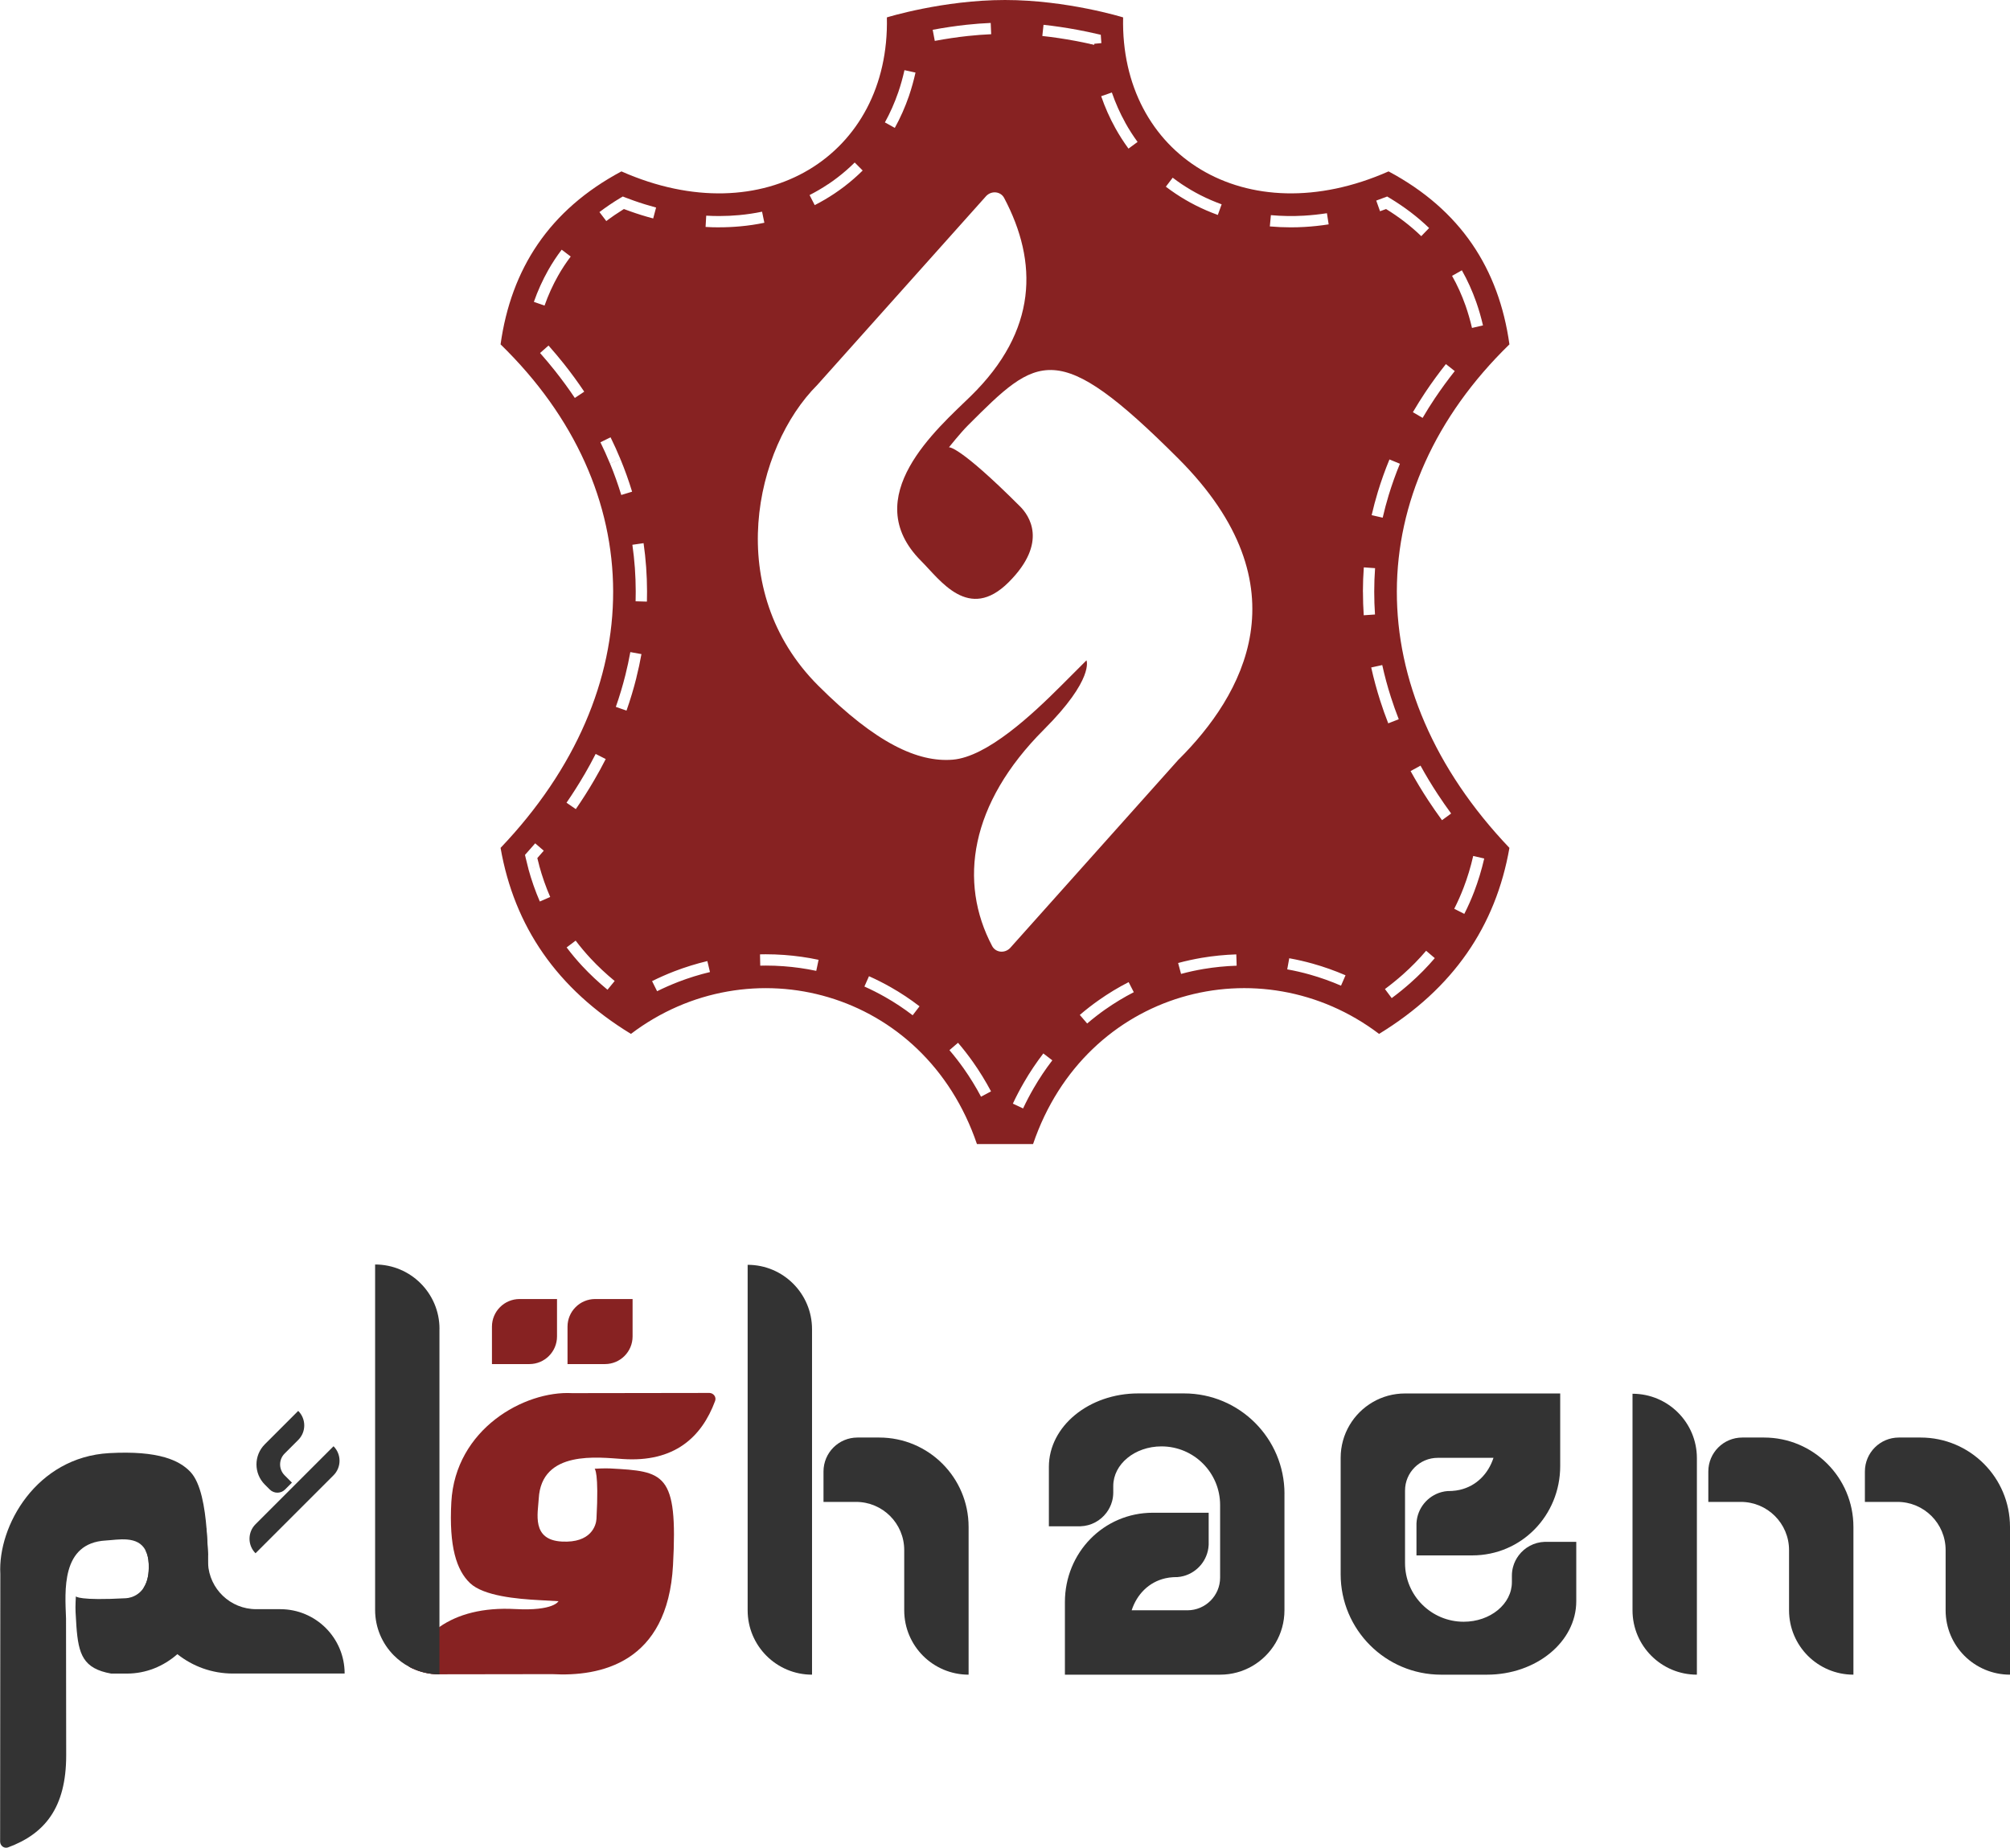
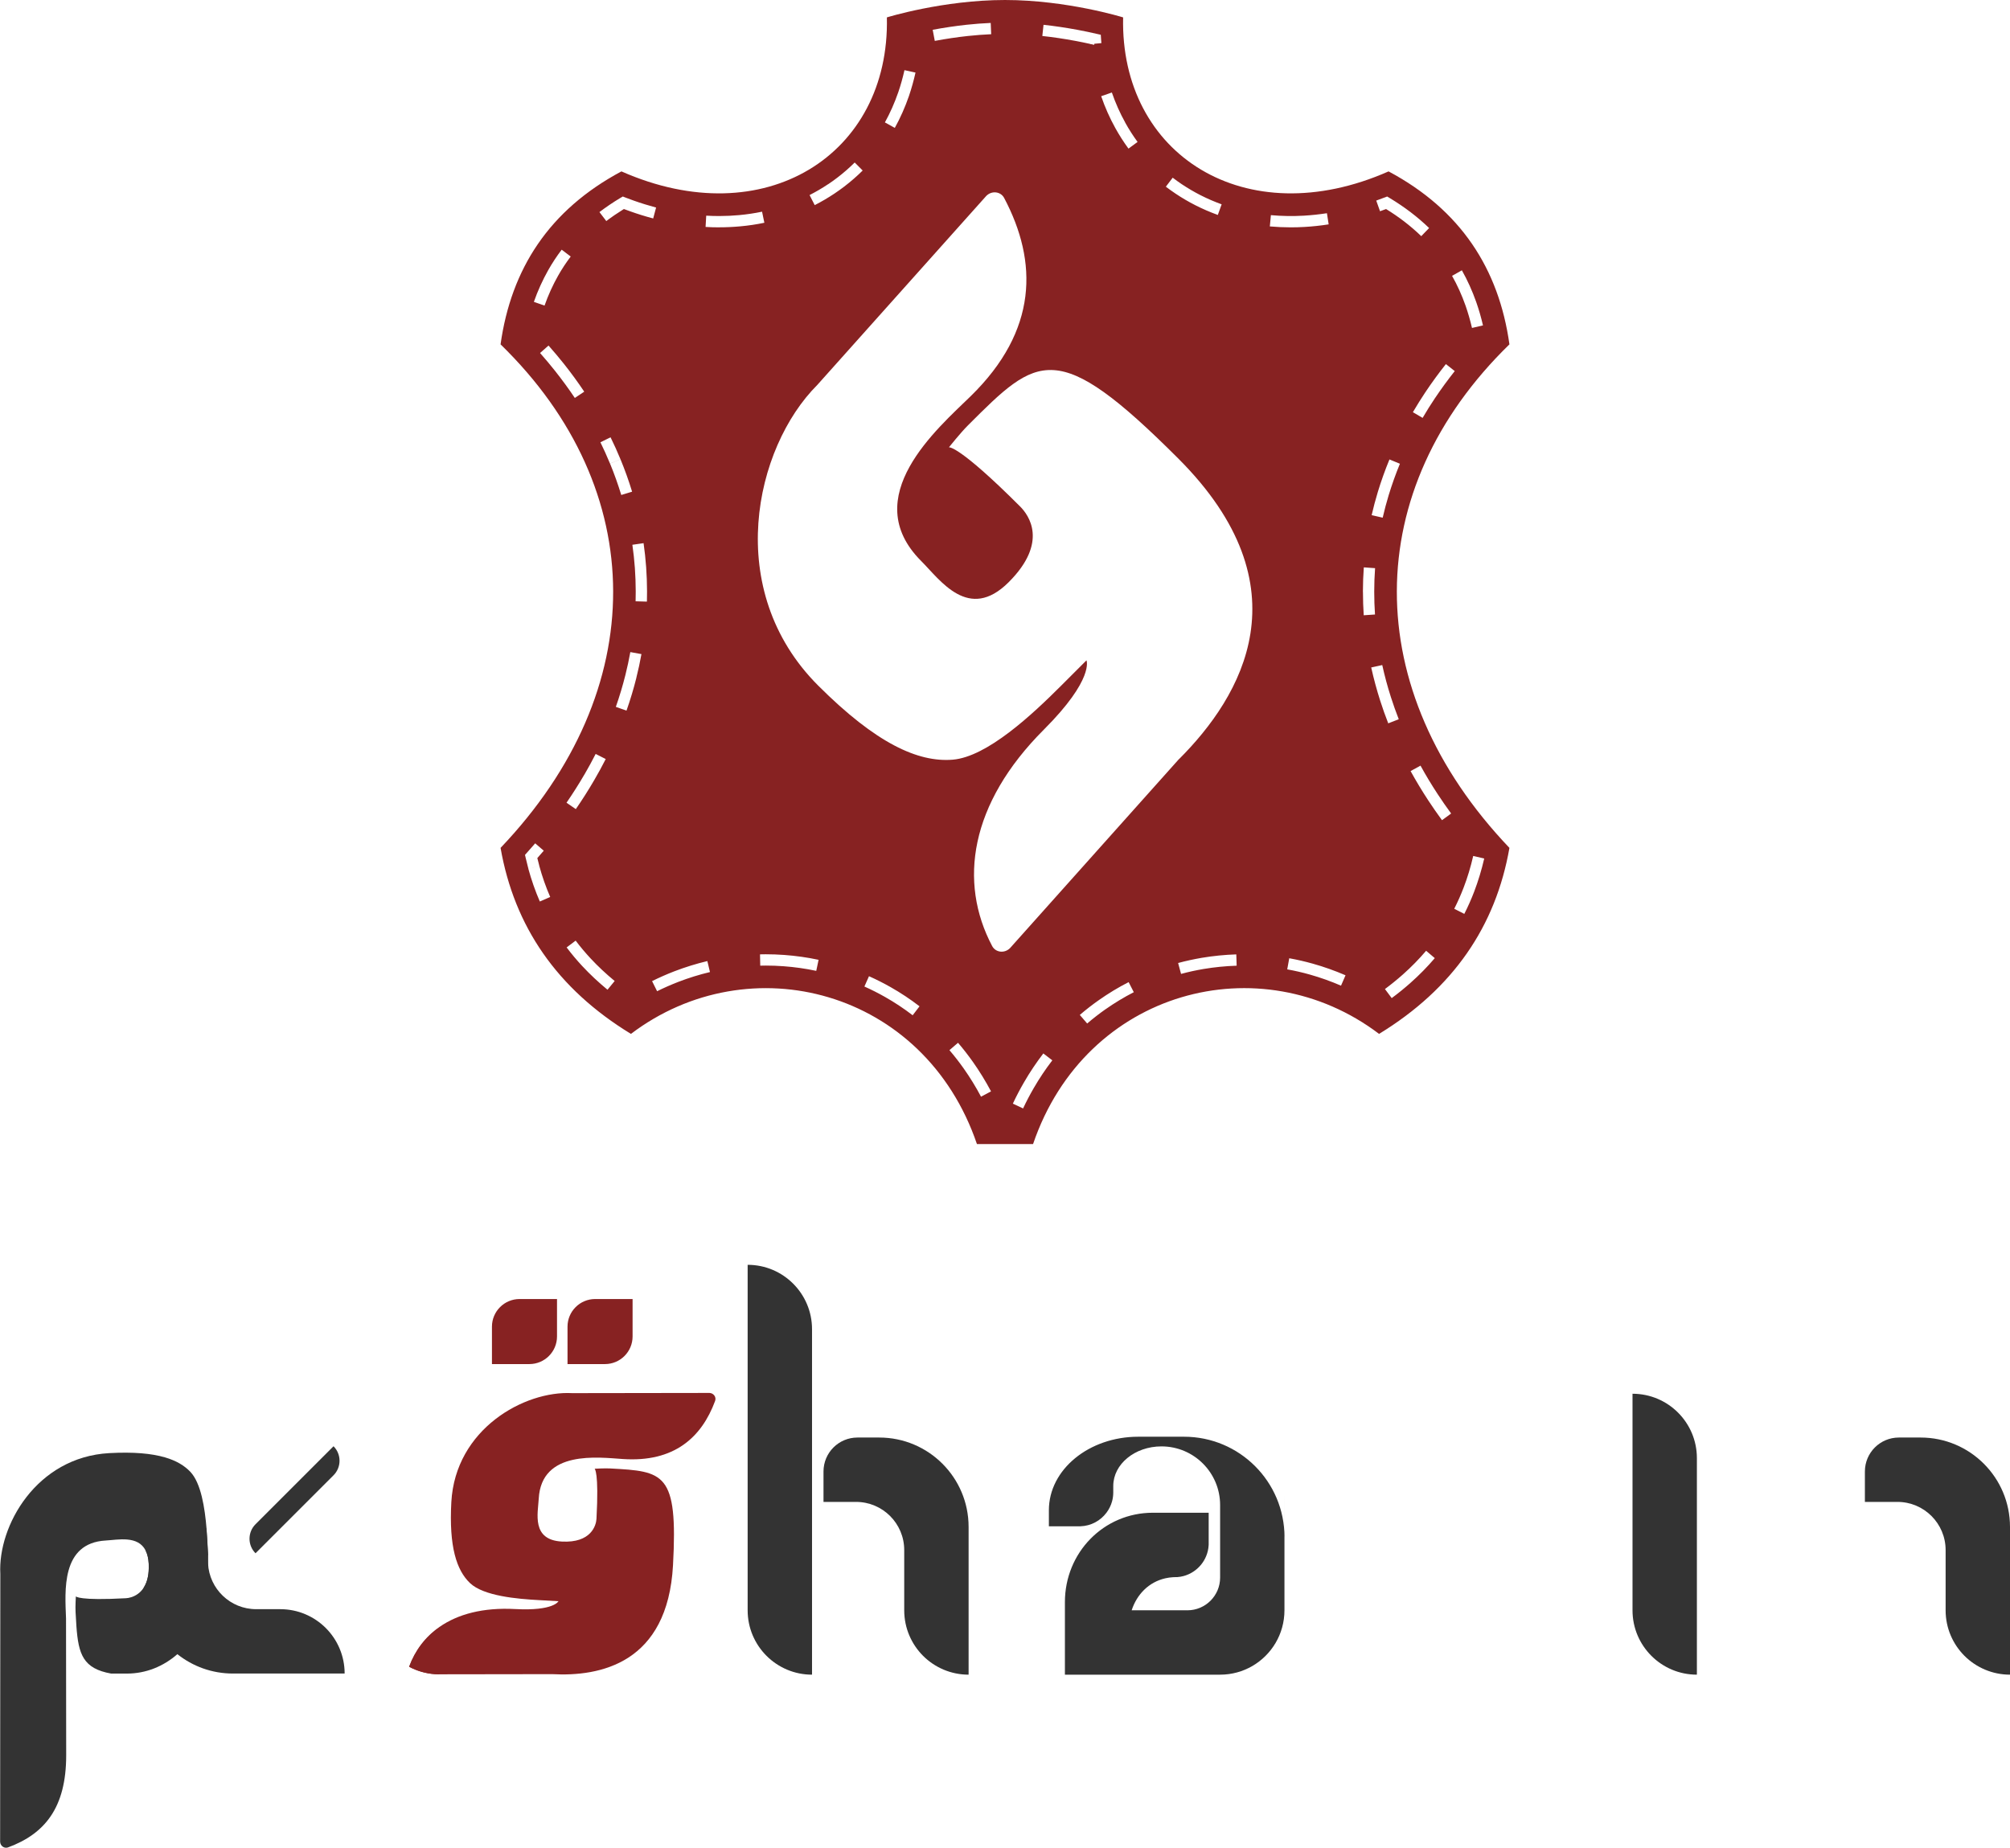
<svg xmlns="http://www.w3.org/2000/svg" id="Layer_2" data-name="Layer 2" viewBox="0 0 499.24 459.03">
  <defs>
    <style>      .cls-1 {        fill: #872222;      }      .cls-2 {        fill: #333;      }    </style>
  </defs>
  <g id="_طراحی_سایت_چرم_قائم" data-name="طراحی سایت چرم قائم">
    <g id="_لوگو" data-name="لوگو">
      <g>
        <path class="cls-1" d="M374.91,85.55c-2.62-18.73-12.07-33.39-30.02-42.97-35.52,15.7-66.71-4.12-65.93-38.26,0,0-13.93-4.32-29.34-4.32s-29.34,4.32-29.34,4.32c.78,34.14-30.41,53.96-65.93,38.26-17.95,9.58-27.4,24.24-30.02,42.97,37.09,36.1,37.48,85.75,0,125.09,3.4,19.46,13.97,34.98,32.38,46.21,29.43-22.3,72.86-11.05,85.94,27.37h13.94c13.08-38.42,56.51-49.68,85.94-27.37,18.4-11.23,28.98-26.75,32.38-46.21-37.48-39.34-37.09-88.98,0-125.09ZM353.35,103.82l-2.42-1.42c1-1.7,2.06-3.41,3.17-5.07l2.33,1.56c-1.08,1.61-2.12,3.27-3.08,4.92ZM363.09,67.14c1.39,2.46,2.59,5.12,3.57,7.89.65,1.86,1.22,3.81,1.68,5.81l-2.73.63c-.44-1.9-.98-3.75-1.59-5.51l2.65-.93-2.65.93c-.92-2.61-2.05-5.12-3.36-7.43l2.44-1.38ZM361.33,92.19c-1.73,2.18-3.38,4.44-4.9,6.71l-2.33-1.56c1.56-2.33,3.25-4.65,5.03-6.89l2.2,1.74ZM343.9,49.07l.64-.25.59.35c1.84,1.11,3.6,2.3,5.23,3.54l-.85,1.12.85-1.12c1.63,1.24,3.18,2.57,4.6,3.94l-1.95,2.02c-1.34-1.3-2.8-2.55-4.34-3.73-1.38-1.05-2.85-2.06-4.4-3.01-.5.19-1.01.37-1.5.55l-.94-2.65c.68-.24,1.38-.5,2.07-.77ZM342.23,122.19h0c.82-2.7,1.79-5.41,2.88-8.05l2.6,1.07c-1.06,2.56-1.99,5.19-2.79,7.8l-1.34-.41,1.34.41c-.56,1.85-1.06,3.73-1.49,5.6l-2.74-.63c.44-1.93.96-3.88,1.54-5.79ZM291.28,44.15c.73.56,1.49,1.1,2.26,1.62,1.49.99,3.05,1.91,4.64,2.72,1.69.86,3.45,1.62,5.25,2.27l-.95,2.64c-1.9-.69-3.78-1.5-5.57-2.41l.62-1.21-.62,1.21c-1.69-.86-3.35-1.83-4.93-2.89-.82-.55-1.63-1.13-2.41-1.72l1.7-2.23ZM279.47,30.45h0c.93,1.67,1.96,3.29,3.08,4.81l-2.26,1.66c-1.19-1.62-2.29-3.34-3.27-5.11h0c-1.38-2.49-2.57-5.15-3.51-7.91l2.65-.92c.9,2.6,2.01,5.11,3.32,7.46ZM259.18,6.16c2.75.3,5.59.72,8.44,1.25,1.61.3,3.21.64,4.78,1l1.01.23.07,1.03c.02.35.05.7.08,1.04l-1.74.16-.06.27c-.27-.06-.55-.13-.82-.19l-.17.02s0-.04,0-.06c-1.21-.27-2.44-.52-3.66-.75-2.78-.52-5.54-.93-8.22-1.22l.3-2.79ZM240.1,6.15l.18,1.67-.18-1.67c2.03-.22,4.04-.37,5.97-.45l.12,2.8c-1.87.08-3.82.23-5.79.44h0c-2.68.29-5.45.7-8.22,1.22l-.52-2.76c2.84-.53,5.68-.95,8.44-1.25ZM223.1,22.95h0c.61-1.78,1.13-3.64,1.55-5.52l2.74.6c-.44,1.98-.99,3.94-1.63,5.83h0c-.95,2.75-2.13,5.42-3.51,7.91l-2.46-1.36c1.3-2.35,2.41-4.86,3.31-7.47ZM205.69,45.77c.78-.52,1.56-1.08,2.3-1.65,1.51-1.15,2.96-2.42,4.3-3.75l1.98,1.99c-1.43,1.42-2.97,2.76-4.58,3.99h0c-.79.6-1.61,1.19-2.45,1.75-1.56,1.04-3.21,2.01-4.88,2.86l-1.28-2.5c1.58-.81,3.13-1.71,4.6-2.7ZM136.17,67.1c1-1.76,2.12-3.47,3.34-5.07l2.24,1.7c-1.14,1.51-2.2,3.11-3.13,4.76l-1.22-.69,1.22.69c-1.31,2.32-2.45,4.82-3.37,7.43l-2.65-.93c.97-2.77,2.18-5.42,3.57-7.89ZM136.24,85.84c1.32,1.49,2.61,3.03,3.84,4.57l-2.2,1.75c-1.19-1.5-2.45-3-3.74-4.46l2.1-1.86ZM142.78,98.87c-1.52-2.27-3.17-4.52-4.9-6.71l2.2-1.75c1.78,2.24,3.47,4.56,5.03,6.89l-2.33,1.56ZM154.1,49.17l.59-.35.64.25c.7.27,1.41.54,2.11.78,1.83.65,3.69,1.22,5.52,1.71l-.72,2.71c-1.91-.5-3.84-1.1-5.74-1.78l.51-1.43-.51,1.43c-.51-.18-1.03-.37-1.54-.56-1.53.95-3,1.95-4.37,2.99l-1.7-2.23c1.62-1.23,3.37-2.42,5.2-3.52ZM150.36,112.49c-.39-.87-.81-1.75-1.23-2.61l2.52-1.24c.44.89.86,1.8,1.27,2.69.41.91.81,1.84,1.19,2.76l-2.6,1.07c-.37-.89-.76-1.79-1.16-2.68ZM151.52,115.17l2.6-1.07c1.09,2.64,2.06,5.35,2.88,8.05l-2.69.82c-.8-2.61-1.73-5.24-2.79-7.8ZM130.39,212.38l.49-.54c.69-.77,1.38-1.55,2.05-2.33l2.13,1.83c-.52.61-1.06,1.22-1.6,1.83.15.65.32,1.29.49,1.92l-2.71.74c-.24-.9-.47-1.82-.68-2.74l-.16-.71ZM134.08,223.96c-1.12-2.58-2.08-5.32-2.85-8.13l2.71-.74c.73,2.68,1.65,5.29,2.72,7.75l-2.57,1.12ZM145.17,192.4c.98-1.68,1.91-3.4,2.78-5.1l2.5,1.27c-.89,1.75-1.85,3.52-2.86,5.24-1.41,2.42-2.94,4.84-4.57,7.2l-2.31-1.59c1.58-2.3,3.08-4.66,4.45-7.02ZM150.89,245.88c-2.26-1.86-4.37-3.84-6.27-5.88-1.38-1.48-2.68-3.04-3.88-4.63l2.24-1.69c1.14,1.51,2.38,2.99,3.69,4.4,1.82,1.96,3.84,3.85,6,5.63l-1.78,2.17ZM158.07,168.35l-.34-.09.34.09c-.68,2.73-1.51,5.49-2.46,8.19l-2.65-.93c.92-2.62,1.72-5.29,2.38-7.94h0c.47-1.88.88-3.78,1.22-5.67l2.76.5c-.35,1.95-.77,3.92-1.26,5.85ZM160.68,149.46l-2.81-.08c.02-.77.03-1.55.03-2.32v-.2c0-1.91-.08-3.85-.21-5.76-.14-1.92-.35-3.86-.62-5.76l2.78-.4c.28,1.97.5,3.97.64,5.96.14,1.97.22,3.98.22,5.96v.2c0,.8-.01,1.61-.03,2.4ZM163.21,246.25l-1.25-2.51c1.79-.89,3.65-1.71,5.51-2.43l1.01,2.62c-1.78.69-3.56,1.47-5.27,2.32ZM168.48,243.93l-1.01-2.62c2.68-1.03,5.45-1.89,8.22-2.55l.65,2.73c-2.65.63-5.29,1.45-7.86,2.44ZM178.66,56.48h-.01c-1.12,0-2.26-.03-3.4-.1l.16-2.8c1.08.06,2.17.09,3.23.09h.01c1.66,0,3.33-.08,4.96-.23,1.91-.18,3.82-.46,5.67-.85l.57,2.75c-1.95.41-3.96.71-5.98.89-1.71.16-3.46.24-5.21.24ZM202.73,241.19c-2.67-.57-5.41-.95-8.14-1.15l.09-1.21-.09,1.21c-1.46-.11-2.94-.16-4.4-.16h-.01c-.45,0-.9,0-1.35.02l-.06-2.81c.47-.01.95-.03,1.42-.02,1.53,0,3.08.06,4.61.17h0c2.86.21,5.73.61,8.52,1.21l-.58,2.75ZM214.7,245.08l1.14-2.56c1.83.82,3.64,1.73,5.38,2.72l-1.39,2.44c-1.66-.94-3.39-1.82-5.14-2.6ZM226.68,252.22c-2.17-1.67-4.47-3.19-6.85-4.54l1.39-2.44c2.49,1.41,4.9,3.01,7.17,4.76l-1.71,2.23ZM243.67,272.46c-1.29-2.44-2.74-4.8-4.31-7.02-1.11-1.57-2.3-3.1-3.54-4.55l2.13-1.83c1.3,1.51,2.54,3.11,3.7,4.75,1.64,2.32,3.15,4.78,4.5,7.32l-2.48,1.32ZM256.79,270.26c-.96,1.65-1.86,3.37-2.68,5.11l-2.54-1.19c.85-1.82,1.79-3.61,2.79-5.33,1.44-2.49,3.05-4.89,4.78-7.14l2.23,1.71c-1.66,2.16-3.2,4.46-4.58,6.84ZM270.03,254.27l-1.83-2.13c1.52-1.31,3.12-2.55,4.76-3.7l1.61,2.3c-1.56,1.1-3.09,2.29-4.54,3.53ZM274.57,250.74l-1.61-2.3c2.34-1.65,4.82-3.15,7.37-4.45l1.28,2.5c-2.43,1.25-4.8,2.68-7.03,4.25ZM298.97,240.72h0c-1.89.32-3.78.73-5.62,1.23l-.73-2.71c1.93-.52,3.91-.95,5.89-1.29h0c2.82-.47,5.7-.76,8.56-.85l.09,2.81c-2.74.09-5.49.36-8.18.81ZM292.84,188.57l-41.98,46.98c-1.36,1.36-3.57,1.1-4.43-.52-8.39-15.87-5.59-35.34,12.86-53.79,12.56-12.56,10.57-17.19,10.57-17.19l-6.33,6.33c-7.07,7.07-18.34,17.66-26.91,18.35-8.58.69-18.99-4-33.41-18.42-23.71-23.71-15.8-59.09-.22-74.67l41.99-46.98c1.36-1.36,3.57-1.1,4.43.52,8.39,15.87,8.42,32.9-8.33,49.26-8.18,7.99-28.16,25.05-12.27,40.94,4.74,4.74,11.79,15.18,21.72,5.26s5-16.65,2.86-18.8c-15.41-15.41-17.7-14.71-17.7-14.71,0,0,2.9-3.63,4.7-5.43,17.41-17.41,22.06-22,52.26,8.2,31.94,31.94,15.8,59.09.22,74.67ZM315.66,53.45c2.67.24,5.43.29,8.2.13,1.89-.11,3.81-.32,5.72-.61l.43,2.77c-2,.31-4.02.53-5.99.64-1.15.07-2.31.1-3.45.1-1.73,0-3.47-.08-5.17-.23l.26-2.8ZM333.08,244.87c-2.52-1.09-5.13-2.02-7.75-2.76-1.85-.52-3.74-.96-5.61-1.29l.5-2.76c1.96.35,3.94.81,5.87,1.35,2.74.77,5.47,1.74,8.11,2.88l-1.12,2.58ZM338.52,147.06v-.2c0-1.97.08-3.96.22-5.91l2.8.2c-.14,1.89-.21,3.81-.21,5.72v.19c0,1.86.06,3.74.19,5.6l-2.8.19c-.13-1.92-.19-3.87-.19-5.79ZM363.53,220.52c.96-2.5,1.76-5.15,2.38-7.87l2.74.63c-.66,2.85-1.5,5.62-2.5,8.24-.72,1.89-1.55,3.75-2.45,5.52l-2.5-1.27c.86-1.69,1.64-3.45,2.33-5.25ZM352.82,190.2c1.31,2.39,2.76,4.79,4.29,7.12l-1.96,1.29,1.96-1.29c1.05,1.6,2.17,3.21,3.32,4.78l-2.27,1.66c-1.18-1.61-2.32-3.26-3.4-4.9h0c-1.57-2.39-3.05-4.85-4.4-7.3l2.46-1.35ZM354.23,236.21l2.14,1.82c-1.82,2.14-3.85,4.21-6.03,6.14h0c-1.46,1.3-3.03,2.58-4.67,3.79l-1.68-2.25c1.57-1.17,3.07-2.39,4.48-3.64h0c2.08-1.85,4.02-3.83,5.75-5.87ZM347.42,178.68l-2.61,1.02c-.73-1.86-1.4-3.75-2-5.63h0c-.87-2.72-1.62-5.5-2.23-8.25l2.74-.6c.59,2.67,1.31,5.36,2.16,8l-2.64.85,2.64-.85c.58,1.82,1.24,3.66,1.94,5.46Z" />
        <g>
          <g>
            <path class="cls-2" d="M185.7,314.22h0c8.83,0,15.99,7.16,15.99,15.99v85.83h0c-8.83,0-15.99-7.16-15.99-15.99v-85.83h0Z" transform="translate(387.39 730.26) rotate(-180)" />
            <path class="cls-2" d="M240.58,379.33v36.71c-4.41,0-8.41-1.79-11.31-4.68-2.89-2.9-4.68-6.89-4.68-11.31v-14.96c0-6.61-5.36-11.97-11.97-11.97h-8.08v-7.56c0-4.65,3.77-8.43,8.43-8.43h5.41c12.26,0,22.2,9.94,22.2,22.2Z" />
          </g>
          <path class="cls-1" d="M109.15,404.3v11.66c-.37,0-.74-.01-1.1-.04-2.31-.16-4.48-.8-6.41-1.83,1.47-3.97,3.98-7.32,7.52-9.78Z" />
          <g>
            <path class="cls-2" d="M405.47,346.25h0c8.83,0,15.99,7.16,15.99,15.99v53.8h0c-8.83,0-15.99-7.16-15.99-15.99v-53.8h0Z" transform="translate(826.94 762.29) rotate(-180)" />
-             <path class="cls-2" d="M460.35,379.33v36.71c-4.41,0-8.41-1.79-11.31-4.68-2.89-2.9-4.68-6.89-4.68-11.31v-14.96c0-6.61-5.36-11.97-11.97-11.97h-8.08v-7.56c0-4.65,3.77-8.43,8.43-8.43h5.41c12.26,0,22.2,9.94,22.2,22.2Z" />
            <path class="cls-2" d="M499.24,379.33v36.71c-4.41,0-8.41-1.79-11.31-4.68-2.89-2.9-4.68-6.89-4.68-11.31v-14.96c0-6.61-5.36-11.97-11.97-11.97h-8.08v-7.56c0-4.65,3.77-8.43,8.43-8.43h5.41c12.26,0,22.2,9.94,22.2,22.2Z" />
          </g>
-           <path class="cls-2" d="M319.03,371.13v28.92c0,5.92-3.22,11.09-7.99,13.85-2.35,1.36-5.08,2.14-7.99,2.14h-38.55v-18.03c0-12.26,9.6-22.2,21.86-22.2h13.85v7.58c0,.1,0,.19,0,.28,0,.08,0,.15-.01.23-.22,3.66-2.77,6.69-6.19,7.63-.51.14-1.03.23-1.58.27h-.31c-.26,0-.53,0-.79.03-.64.04-1.28.13-1.89.27-4.11.94-7.07,3.99-8.36,7.95h13.84c4.49,0,8.13-3.64,8.13-8.13v-18.02c0-8.05-6.52-14.57-14.57-14.57-3.3,0-6.3,1.1-8.46,2.88-2.17,1.78-3.51,4.24-3.51,6.96v1.59c0,.77-.1,1.52-.3,2.23-.28,1.03-.76,1.99-1.39,2.82-1.48,1.98-3.82,3.28-6.46,3.37-.09,0-.19,0-.28,0h-7.56v-10.76h0v-4c0-10.08,9.94-18.25,22.2-18.25h11.37c13.78,0,24.95,11.17,24.95,24.95Z" />
-           <path class="cls-2" d="M332.99,391.09v-28.92c0-5.92,3.22-11.09,7.99-13.85,2.35-1.36,5.08-2.14,7.99-2.14h38.55v18.03c0,12.26-9.6,22.2-21.86,22.2h-3.07s0,0,0,0h-10.77v-7.58c0-.1,0-.19,0-.28,0-.08,0-.15.01-.23.22-3.66,2.77-6.69,6.19-7.63.51-.14,1.03-.23,1.58-.27h.31c.26,0,.53,0,.79-.03.64-.04,1.28-.13,1.89-.27,4.11-.94,7.07-3.99,8.36-7.95h-13.84c-4.49,0-8.13,3.64-8.13,8.13v18.02c0,8.05,6.52,14.57,14.57,14.57,3.3,0,6.3-1.1,8.46-2.88,2.17-1.78,3.51-4.24,3.51-6.96v-1.59c0-.77.1-1.52.3-2.23.28-1.03.76-1.99,1.39-2.82,1.48-1.98,3.82-3.28,6.46-3.37.09,0,.19,0,.28,0h7.56v8.08c0,.92,0,2.67,0,2.67h0v4c0,10.08-9.94,18.25-22.2,18.25h-11.37c-13.78,0-24.95-11.17-24.95-24.95Z" />
+           <path class="cls-2" d="M319.03,371.13v28.92c0,5.92-3.22,11.09-7.99,13.85-2.35,1.36-5.08,2.14-7.99,2.14h-38.55v-18.03c0-12.26,9.6-22.2,21.86-22.2h13.85v7.58c0,.1,0,.19,0,.28,0,.08,0,.15-.01.23-.22,3.66-2.77,6.69-6.19,7.63-.51.14-1.03.23-1.58.27h-.31c-.26,0-.53,0-.79.03-.64.04-1.28.13-1.89.27-4.11.94-7.07,3.99-8.36,7.95h13.84c4.49,0,8.13-3.64,8.13-8.13v-18.02c0-8.05-6.52-14.57-14.57-14.57-3.3,0-6.3,1.1-8.46,2.88-2.17,1.78-3.51,4.24-3.51,6.96v1.59c0,.77-.1,1.52-.3,2.23-.28,1.03-.76,1.99-1.39,2.82-1.48,1.98-3.82,3.28-6.46,3.37-.09,0-.19,0-.28,0h-7.56h0v-4c0-10.08,9.94-18.25,22.2-18.25h11.37c13.78,0,24.95,11.17,24.95,24.95Z" />
          <path class="cls-2" d="M70.6,356.34h0c2.82,0,5.1,2.29,5.1,5.1v27.4h0c-2.82,0-5.1-2.29-5.1-5.1v-27.4h0Z" transform="translate(284.89 57.4) rotate(45)" />
-           <path class="cls-2" d="M65.78,358.8l8.29-8.29c1,1,1.5,2.3,1.5,3.61,0,1.31-.5,2.61-1.5,3.61l-3.38,3.38c-1.49,1.49-1.49,3.91,0,5.4l1.82,1.82-1.71,1.71c-1.05,1.05-2.75,1.05-3.8,0l-1.22-1.22c-2.77-2.77-2.77-7.26,0-10.02Z" />
          <path class="cls-2" d="M85.59,415.76h-27.73c-5.22,0-10.02-1.8-13.81-4.82-4.9-3.9-8.12-9.82-8.37-16.51.63-.97,1.1-2.28,1.23-4.05.05-.6.05-1.25.02-1.95-.07-1.33-.34-2.38-.75-3.2,1.19-3.22,4.28-5.51,7.91-5.51h7.18c.09,1.08.15,2.1.2,3.04l.18,3.28v1.76c0,.21,0,.41.02.62.32,6.32,5.55,11.35,11.95,11.35h5.99c4.42,0,8.41,1.79,11.31,4.68,2.89,2.9,4.68,6.89,4.68,11.31Z" />
          <path class="cls-1" d="M177.62,348.03c-3.37,9.12-10.22,15.28-22.87,14.44-6.18-.41-20.28-2.3-20.94,9.85-.2,3.62-1.86,10.24,5.73,10.65,7.27.4,8.52-4,8.61-5.64.64-11.78-.46-12.45-.46-12.45,0,0,2.51-.15,3.89-.07,13.31.73,16.84.95,15.58,24.03-1.33,24.42-18.11,27.72-30.02,27.07l-27.98.04c-.37,0-.74-.01-1.1-.04-2.32-.16-4.5-.81-6.45-1.85,0-.02.01-.05.02-.07,1.47-3.98,3.98-7.35,7.53-9.81,4.57-3.19,10.86-4.87,18.8-4.44,9.61.52,10.75-1.95,10.75-1.95l-4.84-.27c-5.4-.29-13.74-1.01-17.12-4.22-3.38-3.21-5.25-9.1-4.65-20.13.99-18.13,18.11-27.72,30.02-27.07l34.11-.05c1.04.06,1.73,1.04,1.39,1.97Z" />
          <path class="cls-2" d="M51.66,386.33v7.23c0,7.04-2.98,13.32-7.61,17.39-3.44,3.02-7.79,4.82-12.52,4.82h-3.92c-6.97-1.24-8.12-4.78-8.63-11.73-.08-1.1-.15-2.29-.21-3.56-.08-1.38.07-3.89.07-3.89,0,0,.67,1.11,12.45.46.69-.04,1.86-.28,2.97-1.09.51-.37,1-.87,1.43-1.52.63-.97,1.1-2.28,1.23-4.05.05-.6.05-1.25.02-1.95-.07-1.33-.34-2.38-.75-3.2-1.9-3.85-6.92-2.69-9.91-2.53-11.2.62-10.12,12.62-9.88,19.35.02.57.04,33.54.04,34.02,0,13.03-5.33,19.5-14.44,22.87-.93.34-1.92-.35-1.97-1.39l.05-66.54c-.65-11.91,8.94-29.03,27.07-30.02,6-.33,10.48.08,13.84,1.06,2.81.82,4.83,2.05,6.29,3.59,2.65,2.79,3.6,8.97,4.02,14.08.09,1.08.15,2.1.2,3.04l.18,3.28.02.29Z" />
-           <path class="cls-2" d="M109.15,330.13v85.83c-.37,0-.74-.01-1.1-.04-2.31-.16-4.48-.8-6.41-1.83-.01,0-.02-.01-.03-.02,0,0,0,0-.01,0-1.38-.74-2.64-1.68-3.75-2.79-2.89-2.89-4.68-6.89-4.68-11.31v-85.83c8.83,0,15.99,7.16,15.99,15.99Z" />
          <path class="cls-1" d="M147.82,322.72h9.3v9.3c0,3.79-3.08,6.86-6.86,6.86h-9.3v-9.3c0-3.79,3.08-6.86,6.86-6.86Z" />
          <path class="cls-1" d="M129.05,322.72h9.3v9.3c0,3.79-3.08,6.86-6.86,6.86h-9.3v-9.3c0-3.79,3.08-6.86,6.86-6.86Z" />
        </g>
      </g>
    </g>
  </g>
</svg>